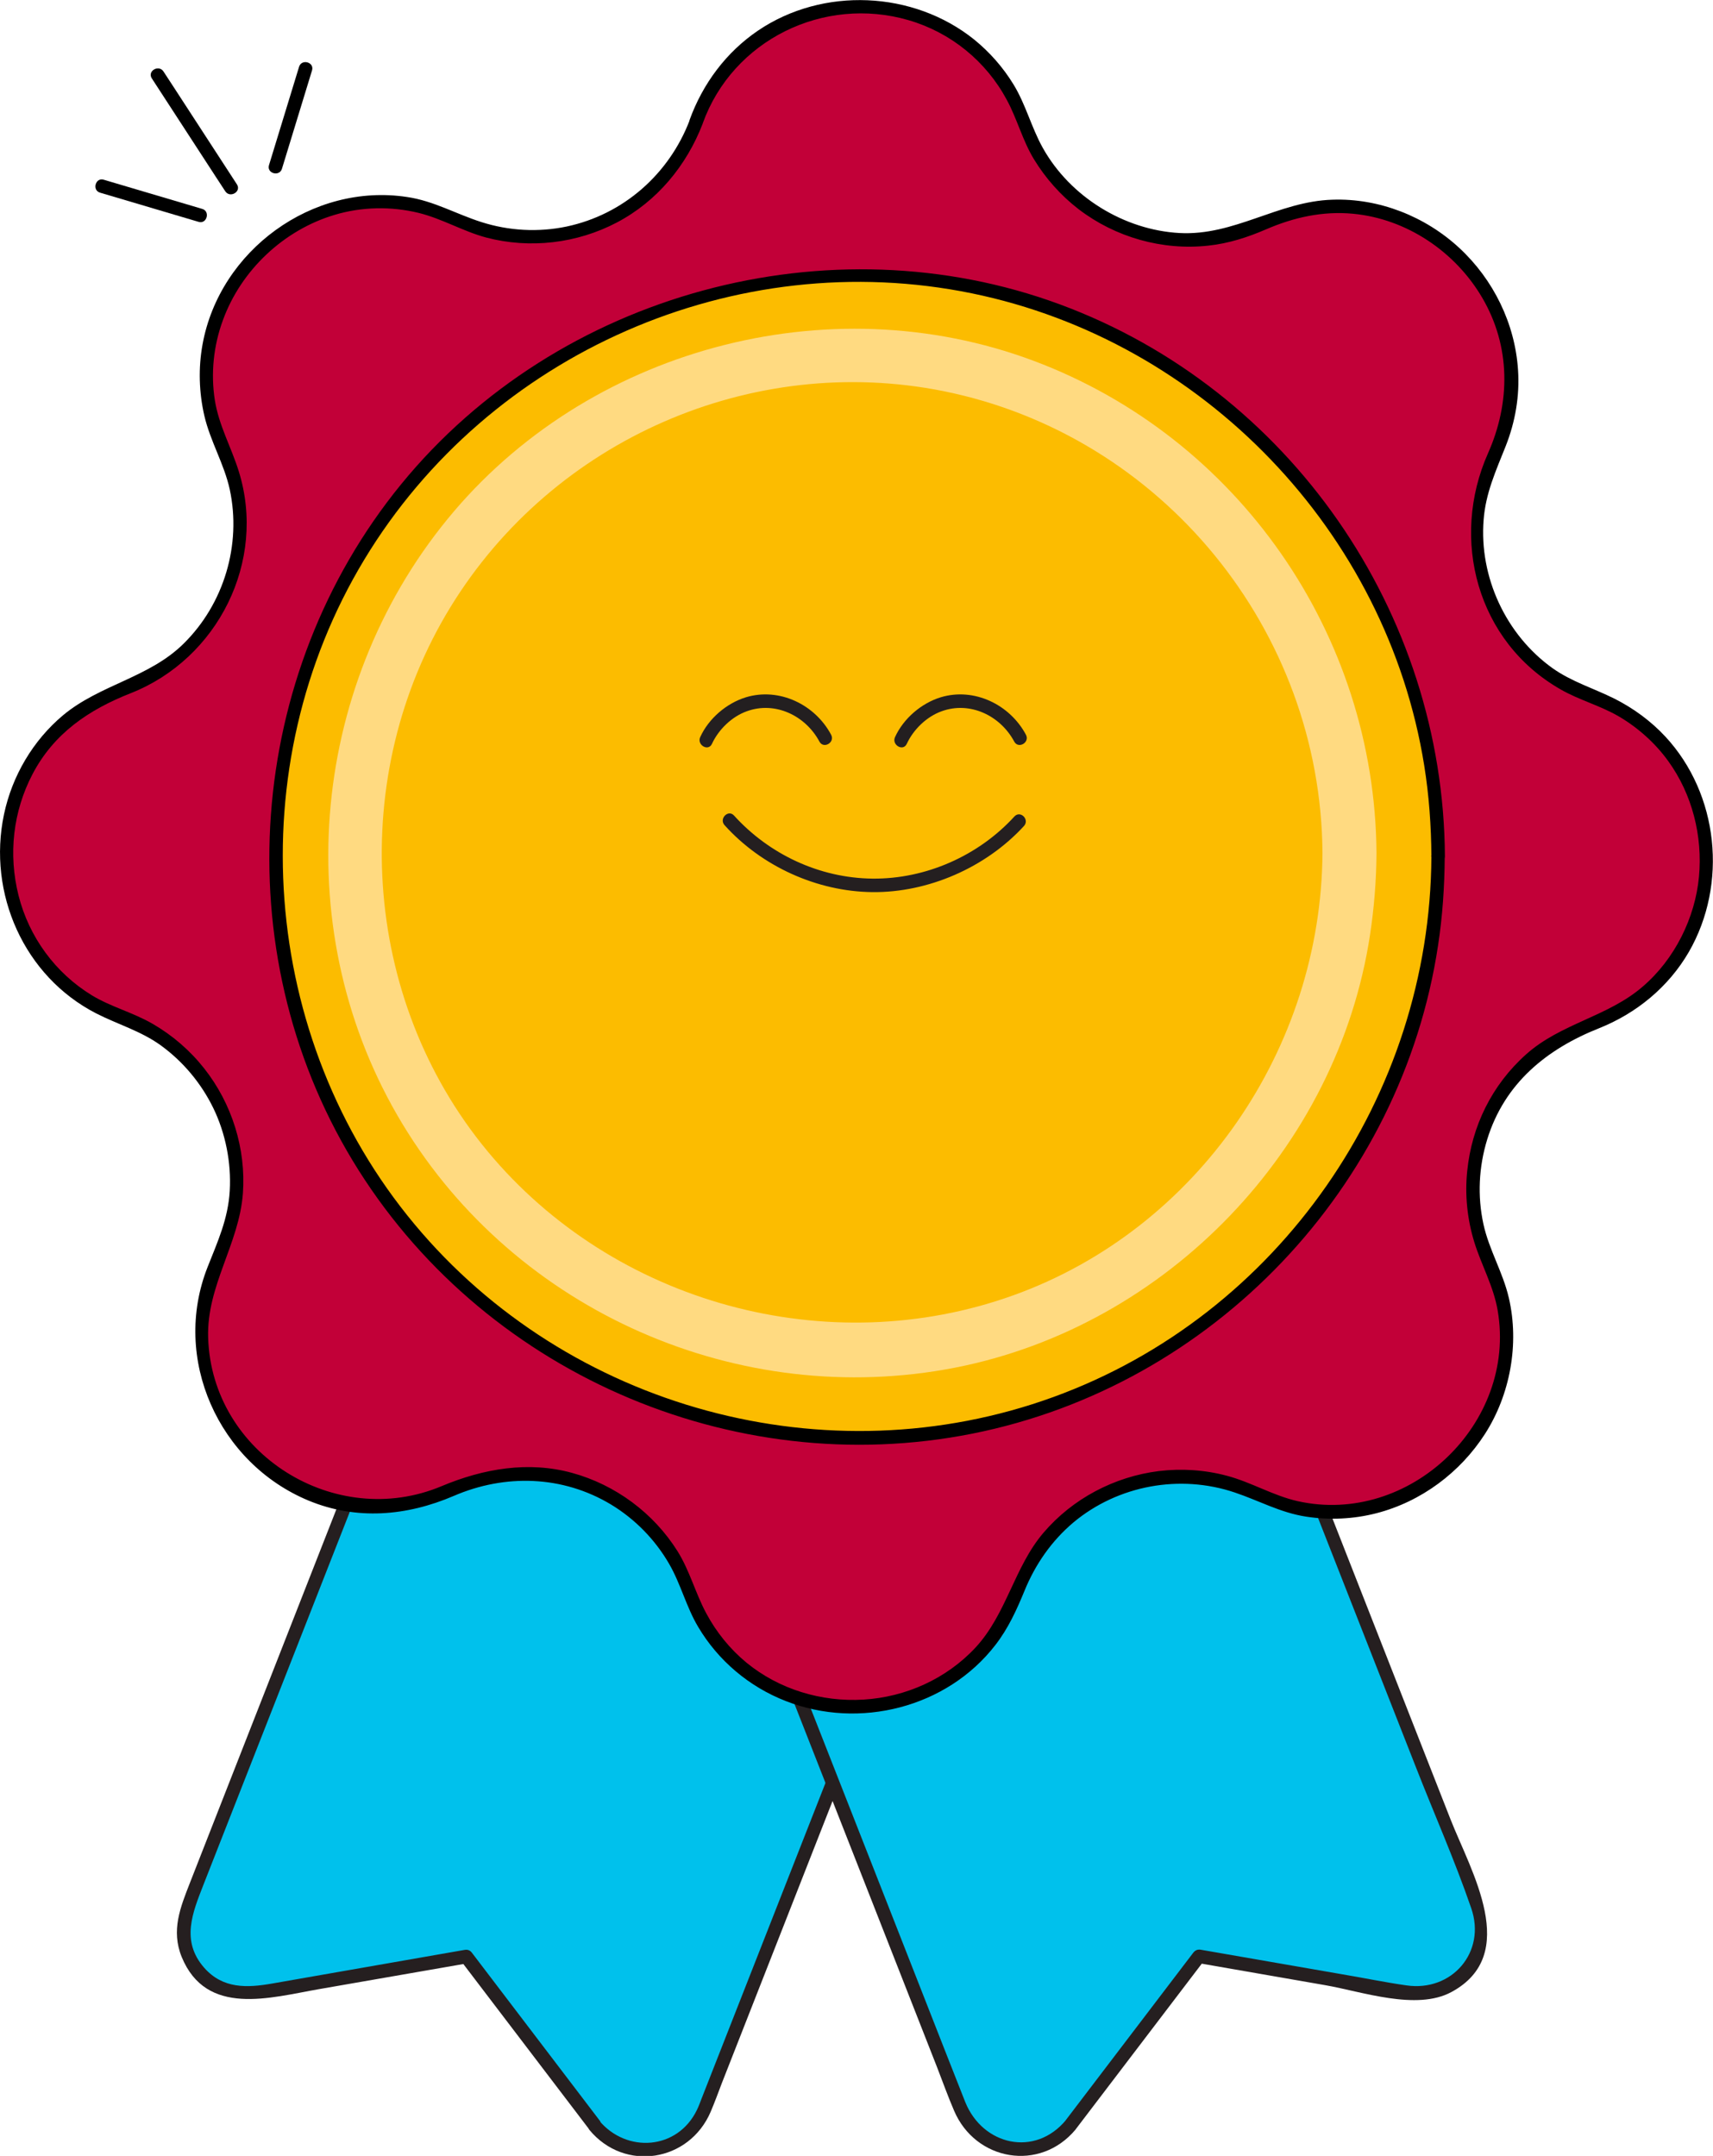
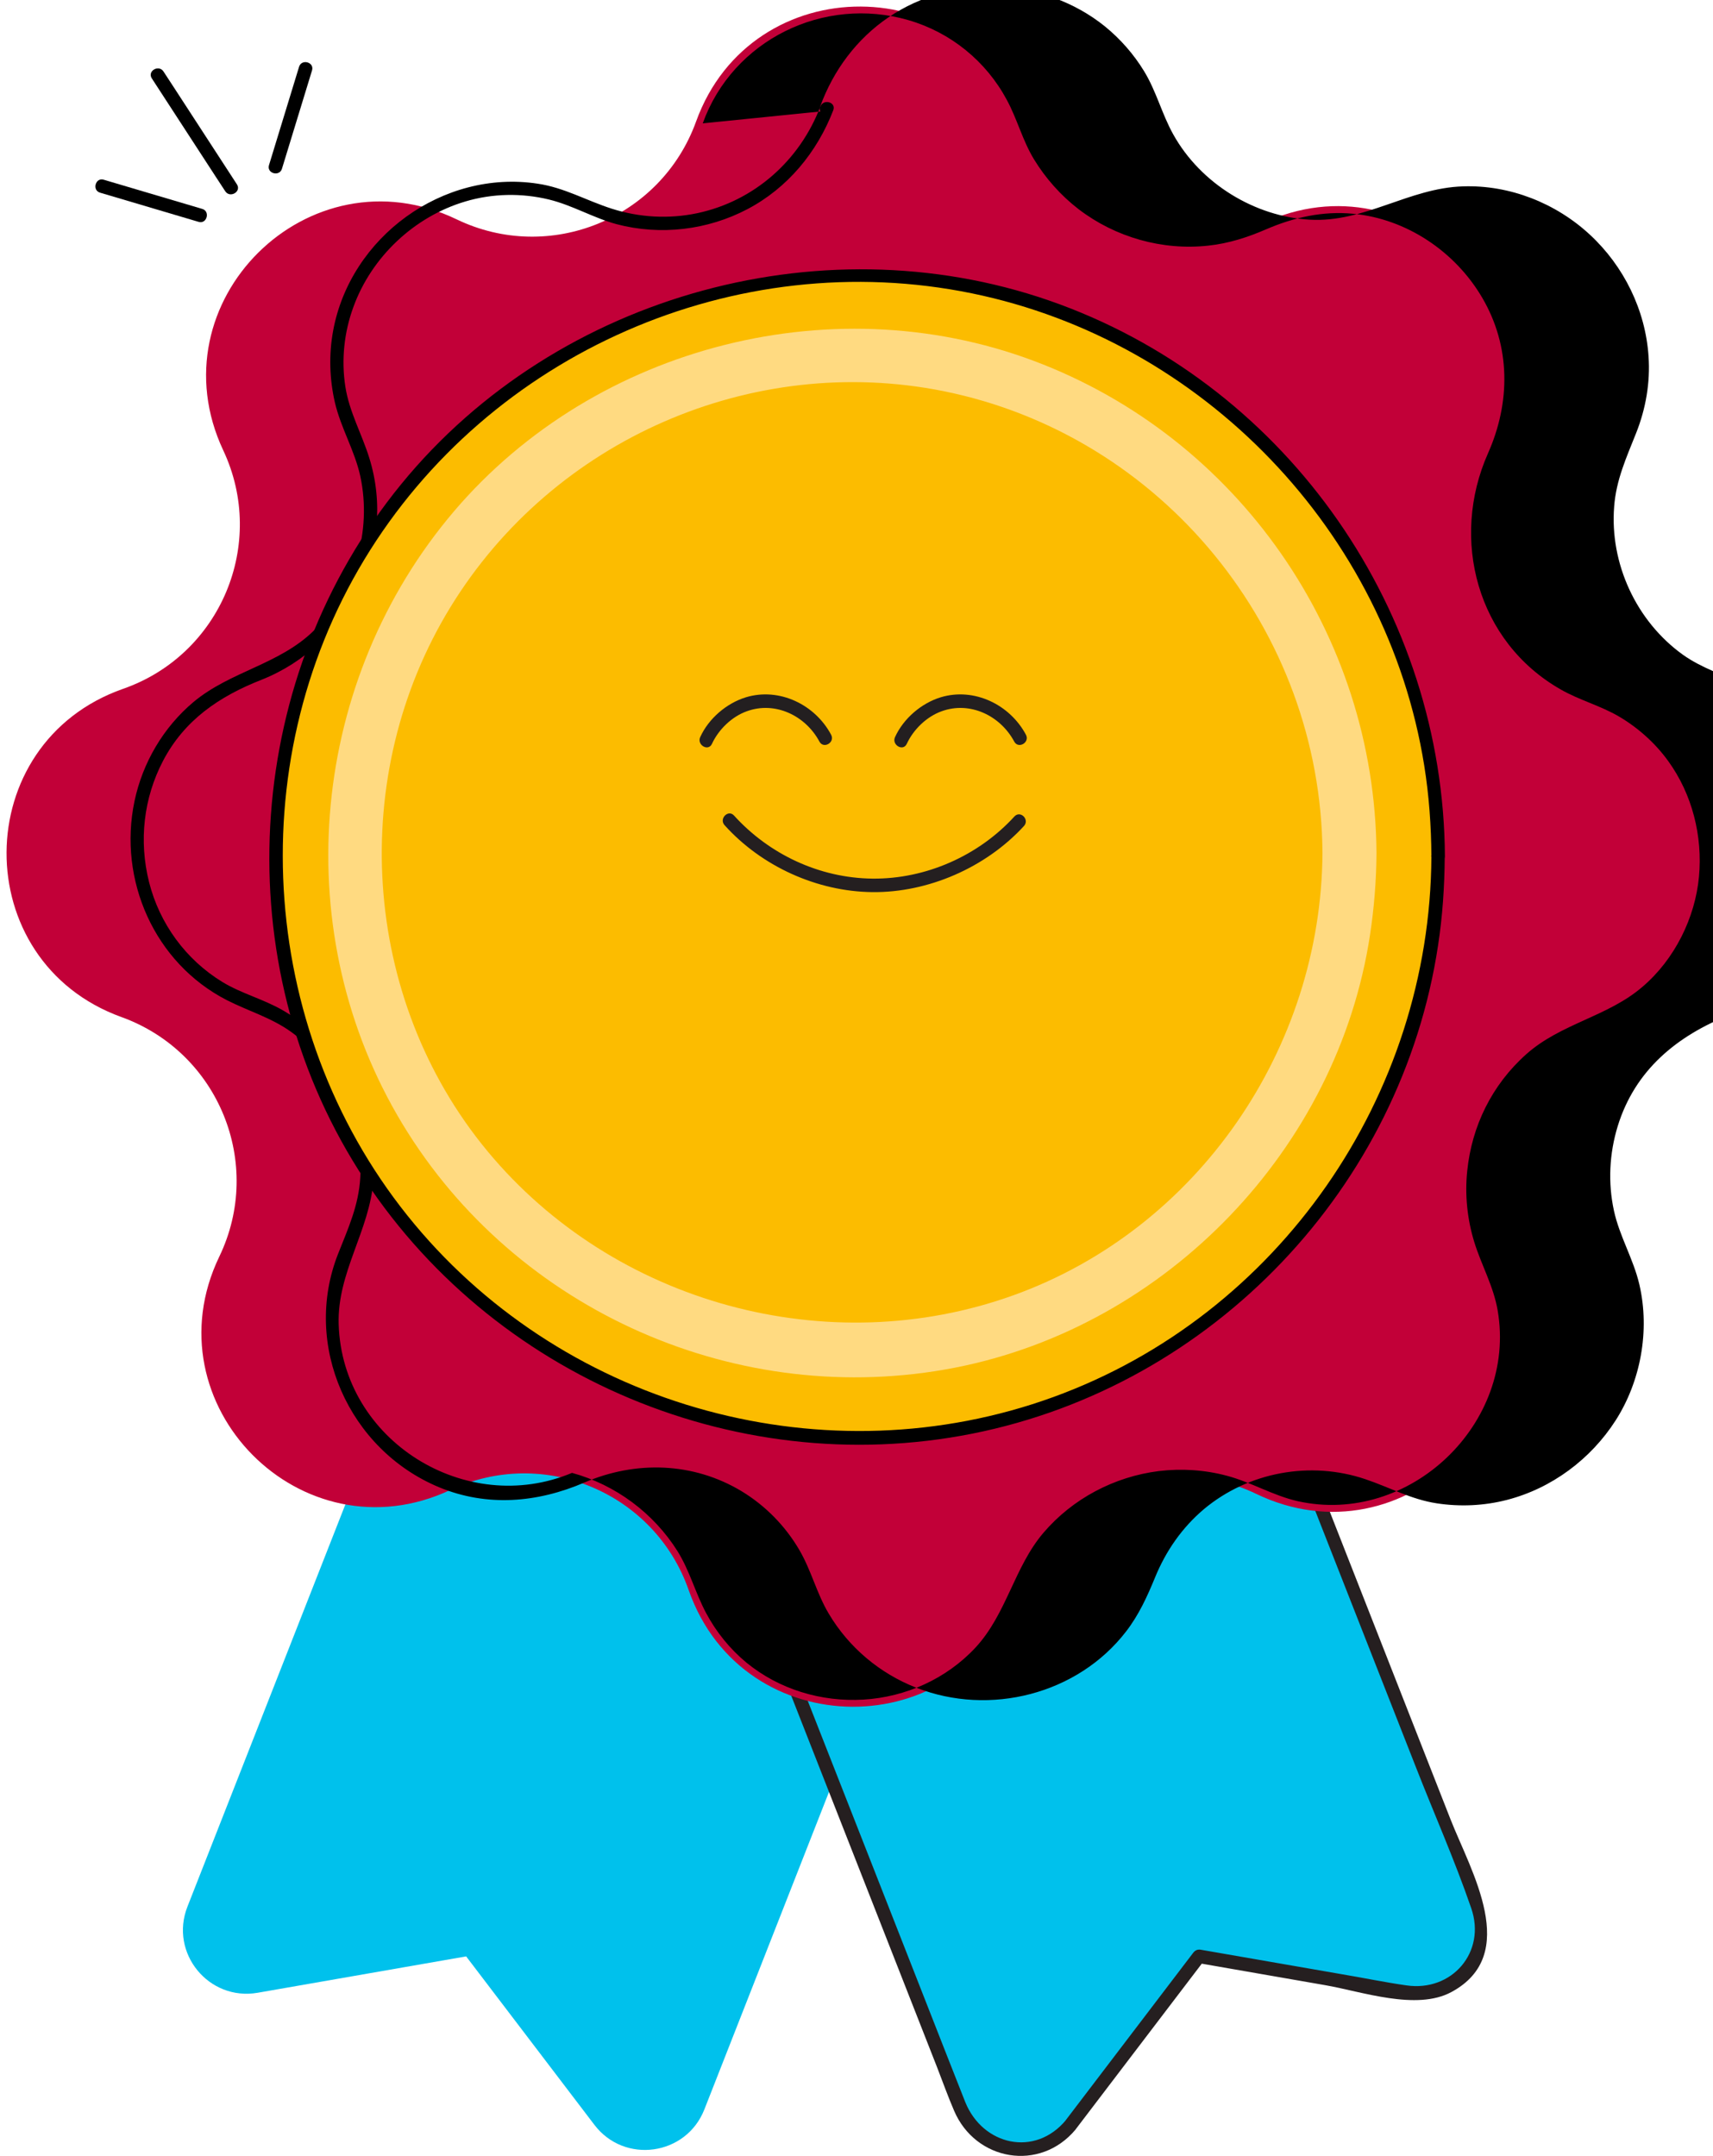
<svg xmlns="http://www.w3.org/2000/svg" id="Layer_2" viewBox="0 0 95.14 119.72">
  <defs>
    <style>.cls-1{fill:#00c1ec;}.cls-2{fill:#ffda81;}.cls-3{fill:#fcbc00;}.cls-4{fill:#c20038;}.cls-5{fill:#251f20;}.cls-6{fill:#241f20;}.cls-7{fill:#231f20;}</style>
  </defs>
  <g id="Layer_1-2">
    <g>
      <path class="cls-1" d="M33.01,117.99l-7.12-9.35-11.58,2.02c-2.72,.47-4.91-2.21-3.9-4.78L29.5,57.27l28.7,11.27-19.08,48.6c-1.01,2.57-4.44,3.05-6.11,.85Z" />
-       <path class="cls-5" d="M33.34,117.8l-7.12-9.35c-.11-.15-.24-.2-.42-.17l-6.64,1.16-4.06,.71c-1.38,.24-2.72,.3-3.76-.88-1.31-1.49-.64-3.07-.04-4.61l1.9-4.84,13-33.12,3.66-9.31-.46,.26,25.13,9.87,3.57,1.4-.26-.46-7.06,17.98-10.47,26.67-1.35,3.44c-.08,.2-.15,.41-.25,.61-1.07,2.23-3.91,2.43-5.44,.59-.31-.37-.84,.16-.53,.53,1.95,2.35,5.54,1.77,6.73-1.01,.22-.52,.42-1.06,.62-1.59l4.11-10.47,11.5-29.3,2.85-7.25c.08-.2-.09-.39-.26-.46l-25.13-9.87-3.57-1.4c-.2-.08-.39,.09-.46,.26l-10.04,25.58-6.58,16.78-1.96,5c-.53,1.36-1.06,2.64-.46,4.12,1.37,3.34,4.92,2.26,7.62,1.79l8.28-1.44-.42-.17,7.12,9.35c.29,.38,.94,0,.65-.38Z" />
    </g>
    <g>
      <path class="cls-1" d="M59.47,117.99l7.12-9.35,11.58,2.02c2.72,.47,4.91-2.21,3.9-4.78l-19.08-48.6-28.7,11.27,19.08,48.6c1.01,2.57,4.44,3.05,6.11,.85Z" />
      <path class="cls-5" d="M59.79,118.18l7.12-9.35-.42,.17,7.12,1.24c2.02,.35,5.06,1.43,7,.38,3.86-2.08,1.09-6.7-.04-9.57l-13.35-34.01-3.88-9.88c-.07-.17-.26-.34-.46-.26l-25.13,9.87-3.57,1.4c-.17,.07-.34,.26-.26,.46l7.64,19.46,10.49,26.72c.31,.8,.6,1.61,.94,2.4,1.19,2.79,4.77,3.42,6.75,1.04,.31-.37-.22-.9-.53-.53-1.73,2.09-4.63,1.41-5.6-.99-.35-.88-.69-1.76-1.04-2.64l-4.35-11.09-10.96-27.91-2.61-6.66-.26,.46,25.13-9.87,3.57-1.4-.46-.26,9.45,24.07,6.55,16.68c1.02,2.61,2.17,5.2,3.08,7.85,.85,2.45-1.08,4.66-3.6,4.29-1.2-.17-2.39-.42-3.59-.62l-7.83-1.36c-.18-.03-.31,.03-.42,.17l-7.12,9.35c-.29,.38,.36,.76,.65,.38Z" />
    </g>
    <g>
      <path class="cls-4" d="M38.66,6.75h0c3.09-8.56,15.22-8.5,18.23,.09h0c1.89,5.41,8.05,8,13.24,5.56h0c8.24-3.87,16.78,4.75,12.83,12.96h0c-2.49,5.17,.04,11.35,5.43,13.3h0c8.56,3.09,8.5,15.22-.09,18.23h0c-5.41,1.89-8,8.05-5.56,13.24h0c3.87,8.24-4.75,16.78-12.96,12.83h0c-5.17-2.49-11.35,.04-13.3,5.43h0c-3.09,8.56-15.22,8.5-18.23-.09h0c-1.89-5.41-8.05-8-13.24-5.56h0c-8.24,3.87-16.78-4.75-12.83-12.96h0c2.49-5.17-.04-11.35-5.43-13.3h0c-8.56-3.09-8.5-15.22,.09-18.23h0c5.41-1.89,8-8.05,5.56-13.24h0c-3.87-8.24,4.75-16.78,12.96-12.83h0c5.17,2.49,11.35-.04,13.3-5.43Z" />
-       <path d="M39.03,6.85c1.67-4.64,6.73-7.1,11.43-5.73,2.34,.68,4.31,2.28,5.46,4.43,.58,1.07,.87,2.25,1.51,3.3s1.49,2.01,2.48,2.77c2.04,1.56,4.65,2.3,7.2,2.02,1.13-.12,2.18-.46,3.22-.91,1.53-.66,3.14-1.02,4.82-.86,2.97,.28,5.67,2.1,7.17,4.66,1.59,2.71,1.58,5.82,.32,8.65-2.11,4.76-.61,10.45,4.03,13.1,1.04,.6,2.21,.9,3.25,1.51s2.01,1.47,2.73,2.47c1.34,1.85,1.92,4.17,1.71,6.43s-1.34,4.58-3.14,6.11c-1.93,1.66-4.53,2.03-6.45,3.74s-3.03,4.01-3.28,6.48c-.14,1.32,0,2.68,.39,3.95s1.07,2.45,1.3,3.8c1.08,6.27-4.9,11.98-11.11,10.59-1.37-.31-2.57-1.05-3.93-1.41-1.23-.33-2.52-.41-3.78-.26-2.47,.31-4.79,1.53-6.41,3.43s-2.04,4.5-3.77,6.37c-1.61,1.73-3.87,2.75-6.22,2.89s-4.69-.57-6.5-2.05c-.92-.76-1.68-1.7-2.24-2.75-.6-1.12-.91-2.35-1.59-3.44-1.33-2.12-3.45-3.69-5.86-4.35s-4.89-.25-7.25,.74c-5.89,2.47-12.76-1.78-12.96-8.25-.09-2.88,1.72-5.19,1.93-8.01,.18-2.48-.61-4.99-2.15-6.94-.79-1-1.76-1.84-2.87-2.48s-2.3-.93-3.37-1.58c-2.03-1.24-3.49-3.24-4.07-5.54s-.3-4.68,.77-6.73c1.19-2.28,3.13-3.59,5.47-4.51,4.83-1.91,7.55-7.32,5.99-12.32-.42-1.35-1.11-2.55-1.33-3.96-.23-1.48-.07-3.02,.45-4.43,1.01-2.78,3.38-5.01,6.21-5.85,1.51-.45,3.12-.48,4.65-.11,1.31,.32,2.46,1.02,3.76,1.37,2.43,.64,5.05,.33,7.27-.84s3.86-3.15,4.76-5.49c.17-.45-.55-.65-.72-.2-1.14,3-3.68,5.25-6.84,5.92-1.57,.33-3.21,.24-4.74-.25-1.41-.45-2.63-1.17-4.12-1.39-5.26-.8-10.41,2.96-11.36,8.18-.24,1.31-.2,2.67,.1,3.97,.33,1.42,1.1,2.67,1.41,4.09,.66,3.07-.32,6.35-2.56,8.56-1.92,1.9-4.65,2.27-6.7,3.98-1.67,1.4-2.83,3.37-3.28,5.51-.92,4.38,1.11,8.99,5.13,11.05,1.2,.61,2.47,.97,3.58,1.77,1.24,.9,2.25,2.11,2.92,3.49s1,3.01,.91,4.58-.67,2.82-1.23,4.24c-2.01,5.08,.6,10.89,5.61,12.97,2.66,1.1,5.45,.86,8.06-.26,2.85-1.23,6.05-1.14,8.74,.48,1.32,.8,2.43,1.93,3.21,3.27,.66,1.13,.96,2.41,1.63,3.53,1.11,1.87,2.83,3.32,4.86,4.11,4.08,1.6,8.96,.37,11.65-3.12,.71-.92,1.17-1.93,1.61-3,.6-1.47,1.5-2.77,2.72-3.8,2.47-2.06,5.91-2.69,8.96-1.66,1.34,.45,2.53,1.12,3.96,1.34,1.3,.2,2.63,.14,3.91-.19,2.48-.64,4.65-2.26,6.03-4.41s1.92-4.97,1.32-7.55c-.33-1.42-1.1-2.67-1.41-4.09-.34-1.56-.26-3.18,.21-4.71,.96-3.11,3.29-5.01,6.21-6.17,2.08-.83,3.86-2.29,4.99-4.24,2.17-3.77,1.66-8.76-1.31-11.96-.8-.86-1.77-1.57-2.82-2.1-1.16-.58-2.38-.94-3.45-1.7-2.59-1.86-4.07-5.06-3.82-8.23,.11-1.48,.68-2.72,1.22-4.08s.79-2.81,.69-4.26c-.17-2.57-1.37-5.01-3.26-6.76s-4.45-2.77-7.05-2.68c-3,.09-5.45,2.02-8.5,1.85s-6.06-1.99-7.59-4.74c-.63-1.13-.94-2.4-1.62-3.51-.58-.95-1.32-1.79-2.18-2.49-3.38-2.72-8.41-2.94-12.01-.5-1.77,1.2-3.07,2.95-3.8,4.96-.16,.45,.56,.65,.72,.2Z" />
+       <path d="M39.03,6.85c1.67-4.64,6.73-7.1,11.43-5.73,2.34,.68,4.31,2.28,5.46,4.43,.58,1.07,.87,2.25,1.51,3.3s1.49,2.01,2.48,2.77c2.04,1.56,4.65,2.3,7.2,2.02,1.13-.12,2.18-.46,3.22-.91,1.53-.66,3.14-1.02,4.82-.86,2.97,.28,5.67,2.1,7.17,4.66,1.59,2.71,1.58,5.82,.32,8.65-2.11,4.76-.61,10.45,4.03,13.1,1.04,.6,2.21,.9,3.25,1.51s2.01,1.47,2.73,2.47c1.34,1.85,1.92,4.17,1.71,6.43s-1.34,4.58-3.14,6.11c-1.93,1.66-4.53,2.03-6.45,3.74s-3.03,4.01-3.28,6.48c-.14,1.32,0,2.68,.39,3.95s1.07,2.45,1.3,3.8c1.08,6.27-4.9,11.98-11.11,10.59-1.37-.31-2.57-1.05-3.93-1.41-1.23-.33-2.52-.41-3.78-.26-2.47,.31-4.79,1.53-6.41,3.43s-2.04,4.5-3.77,6.37c-1.61,1.73-3.87,2.75-6.22,2.89s-4.69-.57-6.5-2.05c-.92-.76-1.68-1.7-2.24-2.75-.6-1.12-.91-2.35-1.59-3.44-1.33-2.12-3.45-3.69-5.86-4.35c-5.89,2.47-12.76-1.78-12.96-8.25-.09-2.88,1.72-5.19,1.93-8.01,.18-2.48-.61-4.99-2.15-6.94-.79-1-1.76-1.84-2.87-2.48s-2.3-.93-3.37-1.58c-2.03-1.24-3.49-3.24-4.07-5.54s-.3-4.68,.77-6.73c1.19-2.28,3.13-3.59,5.47-4.51,4.83-1.91,7.55-7.32,5.99-12.32-.42-1.35-1.11-2.55-1.33-3.96-.23-1.48-.07-3.02,.45-4.43,1.01-2.78,3.38-5.01,6.21-5.85,1.51-.45,3.12-.48,4.65-.11,1.31,.32,2.46,1.02,3.76,1.37,2.43,.64,5.05,.33,7.27-.84s3.86-3.15,4.76-5.49c.17-.45-.55-.65-.72-.2-1.14,3-3.68,5.25-6.84,5.92-1.57,.33-3.21,.24-4.74-.25-1.41-.45-2.63-1.17-4.12-1.39-5.26-.8-10.41,2.96-11.36,8.18-.24,1.31-.2,2.67,.1,3.97,.33,1.42,1.1,2.67,1.41,4.09,.66,3.07-.32,6.35-2.56,8.56-1.92,1.9-4.65,2.27-6.7,3.98-1.67,1.4-2.83,3.37-3.28,5.51-.92,4.38,1.11,8.99,5.13,11.05,1.2,.61,2.47,.97,3.58,1.77,1.24,.9,2.25,2.11,2.92,3.49s1,3.01,.91,4.58-.67,2.82-1.23,4.24c-2.01,5.08,.6,10.89,5.61,12.97,2.66,1.1,5.45,.86,8.06-.26,2.85-1.23,6.05-1.14,8.74,.48,1.32,.8,2.43,1.93,3.21,3.27,.66,1.13,.96,2.41,1.63,3.53,1.11,1.87,2.83,3.32,4.86,4.11,4.08,1.6,8.96,.37,11.65-3.12,.71-.92,1.17-1.93,1.61-3,.6-1.47,1.5-2.77,2.72-3.8,2.47-2.06,5.91-2.69,8.96-1.66,1.34,.45,2.53,1.12,3.96,1.34,1.3,.2,2.63,.14,3.91-.19,2.48-.64,4.65-2.26,6.03-4.41s1.92-4.97,1.32-7.55c-.33-1.42-1.1-2.67-1.41-4.09-.34-1.56-.26-3.18,.21-4.71,.96-3.11,3.29-5.01,6.21-6.17,2.08-.83,3.86-2.29,4.99-4.24,2.17-3.77,1.66-8.76-1.31-11.96-.8-.86-1.77-1.57-2.82-2.1-1.16-.58-2.38-.94-3.45-1.7-2.59-1.86-4.07-5.06-3.82-8.23,.11-1.48,.68-2.72,1.22-4.08s.79-2.81,.69-4.26c-.17-2.57-1.37-5.01-3.26-6.76s-4.45-2.77-7.05-2.68c-3,.09-5.45,2.02-8.5,1.85s-6.06-1.99-7.59-4.74c-.63-1.13-.94-2.4-1.62-3.51-.58-.95-1.32-1.79-2.18-2.49-3.38-2.72-8.41-2.94-12.01-.5-1.77,1.2-3.07,2.95-3.8,4.96-.16,.45,.56,.65,.72,.2Z" />
    </g>
    <g>
      <circle class="cls-3" cx="47.57" cy="47.57" r="32.3" />
      <path d="M79.5,47.57c-.07,13.28-8.47,25.46-21,30.01-12.55,4.56-26.94,.65-35.48-9.6-8.6-10.31-9.73-25.41-2.79-36.9s20.64-17.48,33.75-14.79c12.86,2.64,23.04,13.25,25.12,26.21,.27,1.68,.39,3.37,.4,5.07,0,.48,.75,.48,.75,0-.07-13.57-8.63-25.96-21.39-30.67s-27.87-.67-36.58,9.99c-8.63,10.57-9.76,25.86-2.7,37.55,7.07,11.7,21.03,17.84,34.43,15.17s23.84-13.71,25.86-27.11c.25-1.63,.36-3.28,.37-4.93,0-.48-.75-.48-.75,0Z" />
    </g>
    <g>
      <path class="cls-6" d="M56.34,45.34c-1.99,2.18-4.92,3.48-7.88,3.45s-5.75-1.36-7.69-3.5c-.32-.36-.85,.17-.53,.53,2.06,2.29,5.14,3.69,8.22,3.72s6.28-1.35,8.41-3.67c.33-.36-.2-.89-.53-.53h0Z" />
      <path class="cls-7" d="M39.54,41.31c.37-.8,1.1-1.51,1.93-1.81,1.58-.58,3.27,.24,4.04,1.68,.23,.43,.88,.05,.65-.38-.89-1.67-2.87-2.64-4.73-2.08-1.08,.33-2.07,1.18-2.54,2.21-.2,.43,.44,.82,.65,.38h0Z" />
      <path class="cls-7" d="M50.36,41.31c.37-.8,1.1-1.51,1.93-1.81,1.58-.58,3.27,.24,4.04,1.68,.23,.43,.88,.05,.65-.38-.89-1.67-2.87-2.64-4.73-2.08-1.08,.33-2.07,1.18-2.54,2.21-.2,.43,.44,.82,.65,.38h0Z" />
    </g>
    <path class="cls-2" d="M73.45,47.37c-.07,10.84-6.91,20.87-17.17,24.56s-22.17,.49-29.21-8.01-7.77-20.88-2.05-30.21,16.77-14.12,27.38-11.99c12.15,2.45,20.97,13.28,21.05,25.65,.01,1.93,3.01,1.93,3,0-.08-12.13-7.69-23.09-19.06-27.34-11.42-4.27-24.83-.64-32.54,8.8-7.73,9.46-8.85,23.08-2.5,33.58,6.32,10.45,18.72,15.87,30.68,13.54,11.77-2.3,21.26-12.16,23.06-24.03,.23-1.51,.35-3.02,.36-4.54,.01-1.93-2.99-1.93-3,0Z" />
    <g>
      <path d="M13.16,10.24l-3.57-5.49-.51-.78c-.26-.4-.91-.03-.65,.38l3.57,5.49,.51,.78c.26,.4,.91,.03,.65-.38h0Z" />
      <path d="M11.23,11.6l-5.47-1.62c-.46-.14-.66,.59-.2,.72l5.47,1.62c.46,.14,.66-.59,.2-.72h0Z" />
      <path d="M15.66,9.37l1.67-5.46c.14-.46-.58-.66-.72-.2l-1.67,5.46c-.14,.46,.58,.66,.72,.2h0Z" />
    </g>
  </g>
</svg>